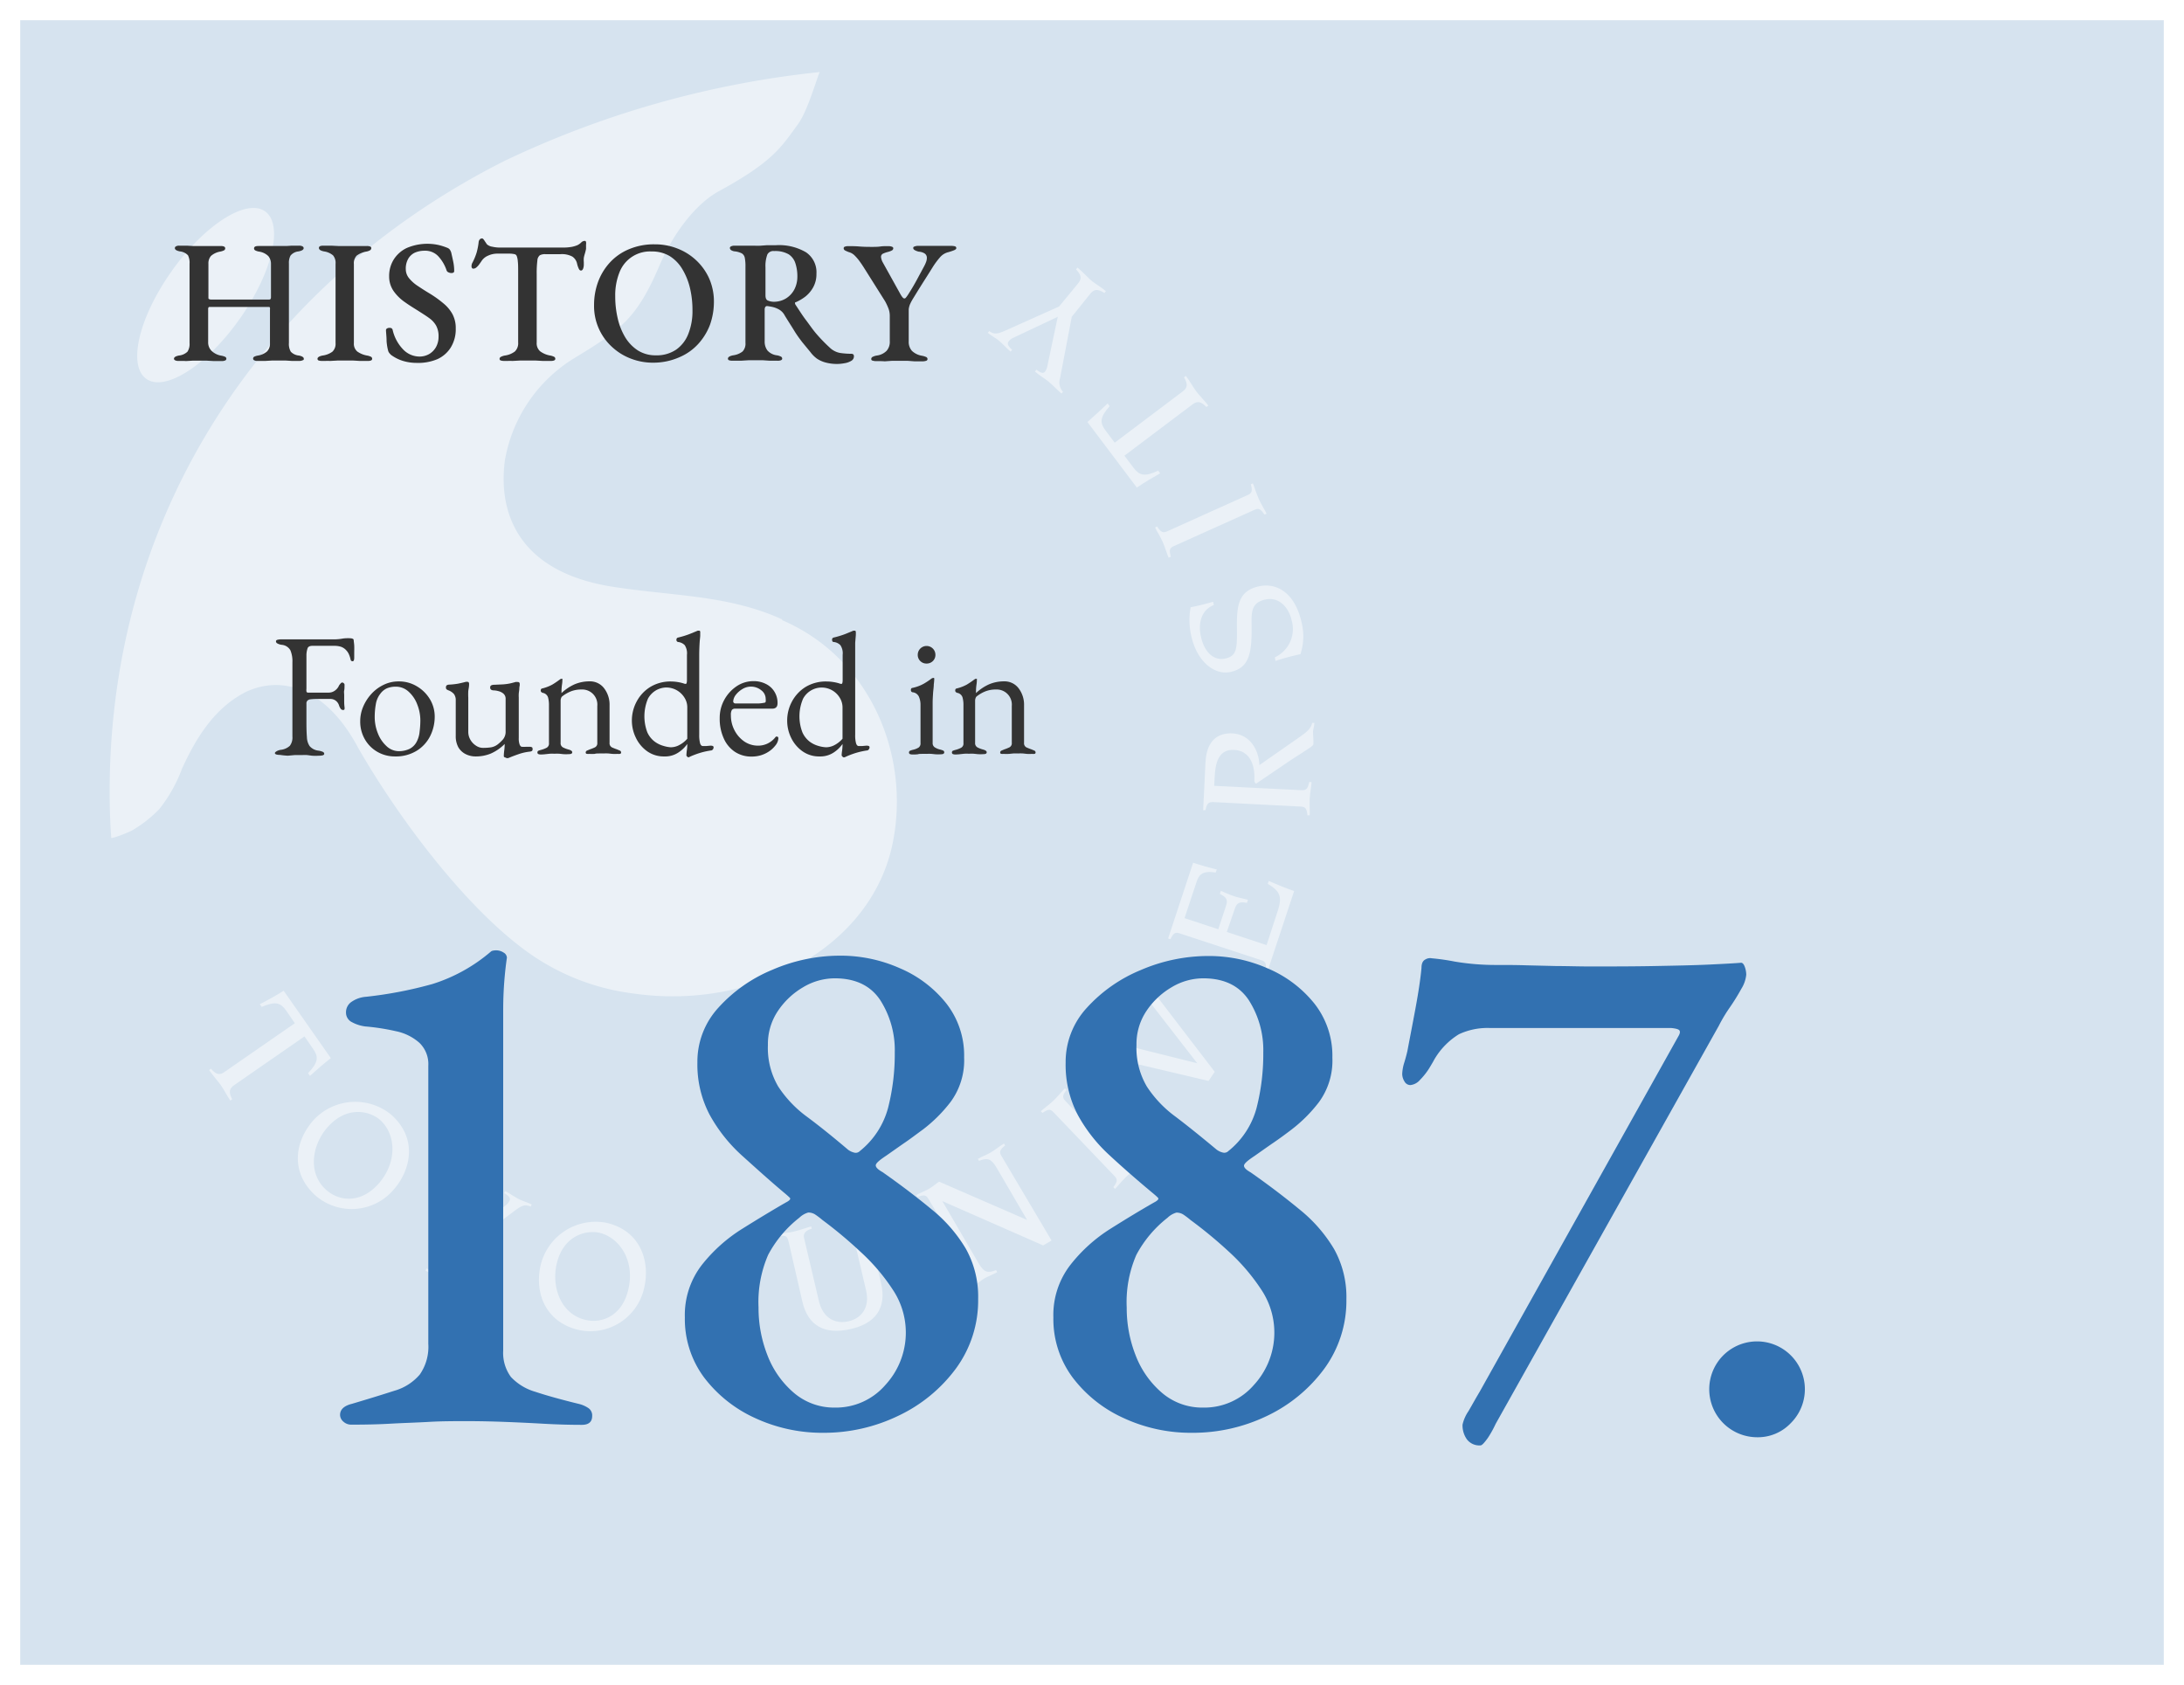
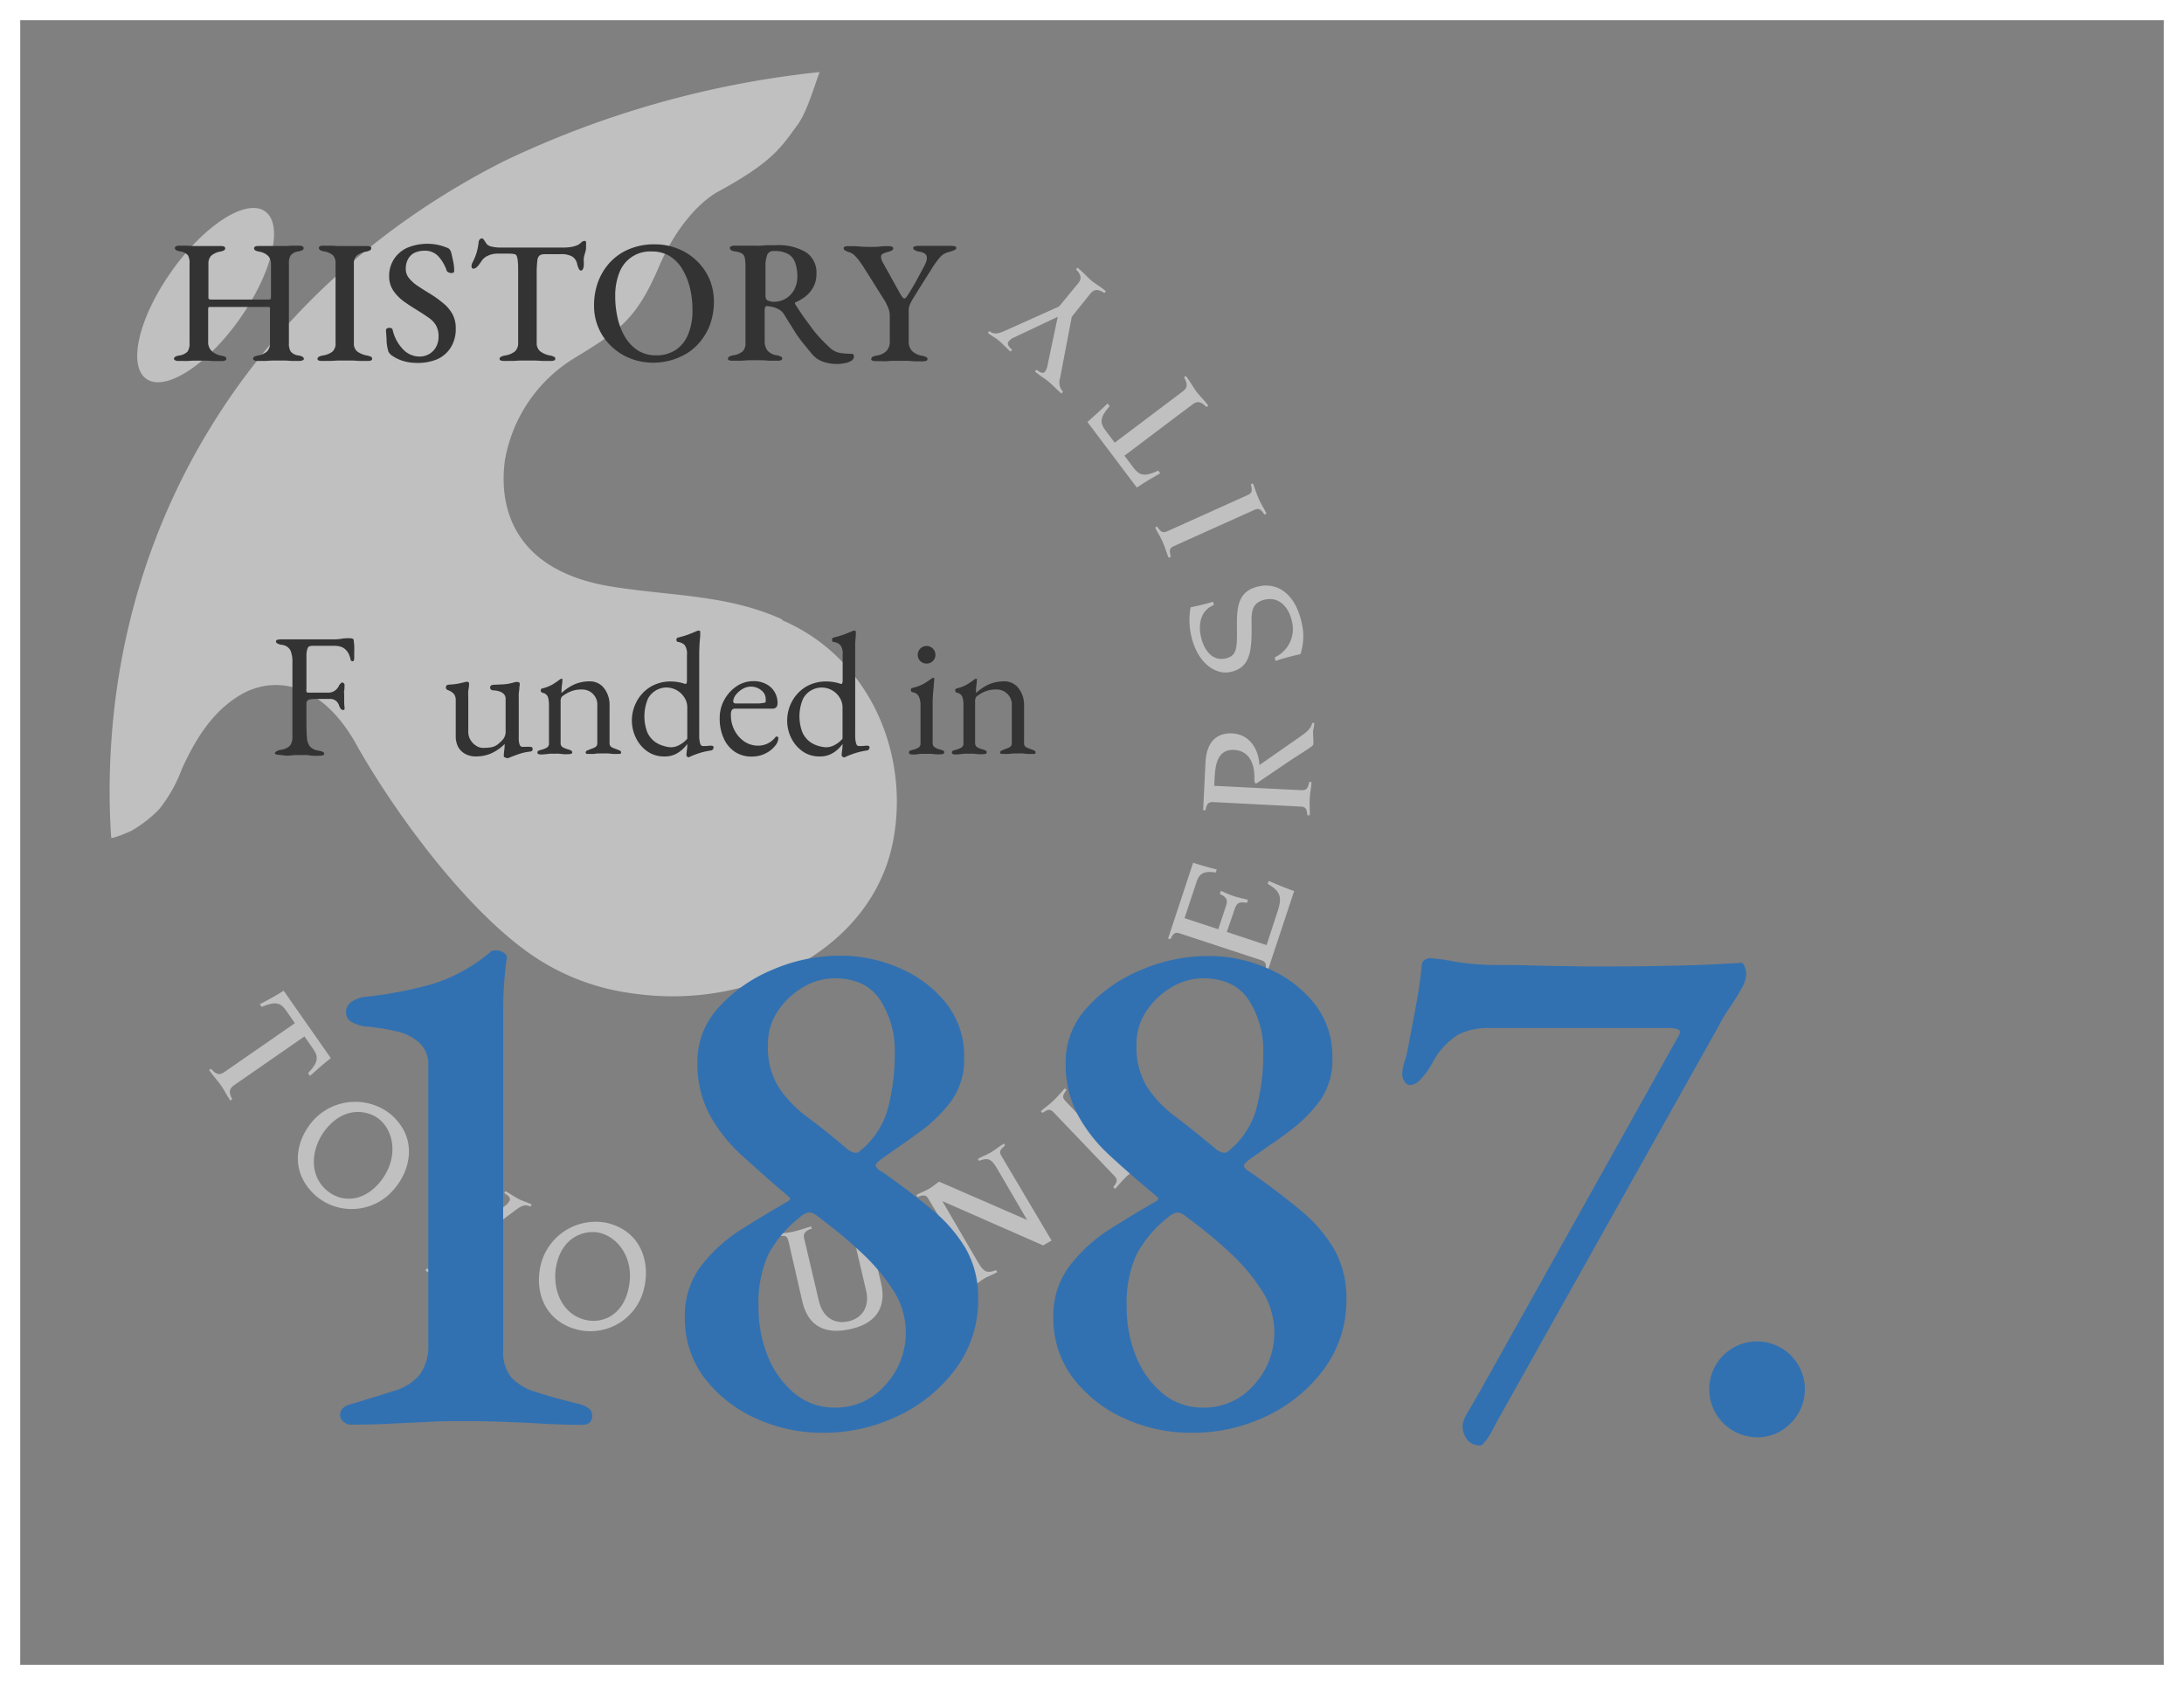
<svg xmlns="http://www.w3.org/2000/svg" viewBox="0 0 324 250">
  <rect x="0" y="0" width="324" height="250" fill="#808080" stroke="none" />
  <defs>
    <style>.cls-1{fill:#d6e3ef;}.cls-2{fill:#fff;}.cls-3{opacity:0.5;}.cls-4{fill:#333;}.cls-5{fill:#3271b1;}</style>
  </defs>
  <g id="レイヤー_2" data-name="レイヤー 2">
    <g id="コンテンツ">
-       <rect class="cls-1" x="1.5" y="1.5" width="321" height="247" />
      <path class="cls-2" d="M321,3V247H3V3H321m3-3H0V250H324V0Z" />
      <g class="cls-3">
        <path class="cls-2" d="M43.74,151.81l-1.29-1.87c-.79-1.14-1.54-1.45-3.63-.55l-.28-.4c1.22-.63,2.38-1.26,3.54-2l7,10c-1.07.84-2.08,1.71-3.1,2.64l-.28-.41c1.57-1.63,1.55-2.45.76-3.58l-1.29-1.87L34.74,161c-.69.48-.88,1-.29,2.09l-.28.2c-.55-.79-1-1.75-1.46-2.36s-1.14-1.39-1.69-2.17l.28-.2c.84,1,1.38.94,2.05.45Z" />
        <path class="cls-2" d="M58,165.35c4.11,3.61,2.83,8.34.48,11.06a8.19,8.19,0,0,1-11.57,1.06c-3.74-3.27-3.38-7.87-.44-11.24A8.42,8.42,0,0,1,58,165.35m-9.55,11.24c2,1.72,5.15,1.94,7.74-1,2.83-3.25,2.52-7.39.17-9.45-1.35-1.19-4.79-2.28-7.79,1.13-2.28,2.61-3,6.82-.12,9.32" />
        <path class="cls-2" d="M67,174.44a2,2,0,0,0-.85-1.84l.15-.31c.78.4,1.48.93,2.26,1.32s1.57.62,2.33,1l-.15.31c-.72-.34-1.12-.37-1.29,0a2.12,2.12,0,0,0-.18,1l0,7.36,5.78-4.47a2,2,0,0,0,.54-.67c.18-.37-.06-.68-.77-1.12l.15-.29c.56.28,1.38.87,2.09,1.22.52.27,1.12.4,1.82.76l-.15.31c-.85-.38-1.34-.16-2.39.63l-6.94,5.17-2,3.93c-.38.75-.32,1.28.74,2L68,191c-.86-.44-1.74-1.05-2.39-1.38S64,189,63.12,188.52l.15-.31c1.19.44,1.65.18,2-.57l2-3.94Z" />
        <path class="cls-2" d="M89.91,181.41c5.34,1.21,6.48,6,5.69,9.5a8.17,8.17,0,0,1-9.67,6.43c-4.83-1.08-6.71-5.3-5.72-9.65a8.4,8.4,0,0,1,9.7-6.28m-3,14.43c2.55.57,5.45-.75,6.31-4.56,1-4.22-1.3-7.7-4.36-8.39-1.74-.39-5.29.27-6.29,4.69-.76,3.4.63,7.42,4.34,8.26" />
        <path class="cls-2" d="M115.49,183.1c.74-.16,1.51-.2,2.16-.35,1.22-.29,2-.61,2.69-.79l.09.34c-.53.14-1.35.49-1.15,1.36l2.21,9.38c.6,2.54,2.42,3.44,4.37,3s3.22-2.06,2.62-4.6L126.27,182c-.2-.87-1.1-.8-1.64-.7l-.07-.35c.74-.17,1.54-.21,2.76-.49.65-.16,1.36-.47,2.1-.64l.08.33c-1,.32-1.09.44-.84,1.49l2.05,8.74c.87,3.72-.87,6-4.56,6.82s-6.25-.36-7.12-4.09l-2-8.72c-.25-1.07-.42-1.1-1.42-1Z" />
        <path class="cls-2" d="M137.72,177.86c-.34-.6-.7-.61-1.62-.26l-.16-.3c.6-.34,1.29-.58,1.88-.92s1-.74,1.5-1.06L152.37,181l0,0-4.5-7.71c-.83-1.42-1.37-1.54-2.63-1.06l-.17-.29c.6-.36,1.27-.58,1.87-.93s1.33-.94,2-1.35l.17.29c-.76.62-.92.94-.56,1.53L156,184.05l-1.25.73-14.95-6.57,0,0,5.35,9.17c.83,1.43,1.36,1.54,2.62,1.06l.17.3c-.59.35-1.25.57-1.86.91s-1.32,1-2,1.37l-.17-.3c.76-.61.91-.93.57-1.53Z" />
        <path class="cls-2" d="M165.16,176.13c.6-.77.67-1.12.2-1.62L156.27,165c-.47-.5-.82-.43-1.61.12l-.25-.25c.39-.37,1.21-.94,1.89-1.59s1.31-1.45,1.68-1.81l.24.25c-.59.77-.67,1.11-.18,1.61l9.07,9.54c.47.49.83.42,1.62-.13l.25.26c-.39.36-1.22.94-1.9,1.59s-1.3,1.45-1.67,1.81Z" />
-         <path class="cls-2" d="M162.28,157.2c.55-.83,1.23-1.58,1.77-2.41.41-.59.67-1.24,1.08-1.85l.28.18c-.49.8-.48,1.18-.09,1.46a4.72,4.72,0,0,0,1,.35l11.29,2.82,0,0-6.85-8.83a4.82,4.82,0,0,0-1-1c-.42-.27-.91.2-1.27.55l-.28-.19c.41-.62,1-1.17,1.38-1.79s.55-1.1.9-1.61l.28.2a1.73,1.73,0,0,0,.29,2l9.15,11.94-.92,1.36-15-3.54a1.49,1.49,0,0,0-1.77.66Z" />
        <path class="cls-2" d="M175,138.48c-.67-.22-.94,0-1.37.87l-.34-.11L177,128c1.14.37,2.33.71,3.51,1l-.16.46c-2-.33-2.5.37-2.84,1.4l-1.78,5.36,5,1.65,1.1-3.32c.28-.84.37-1.33-.87-1.92l.16-.47a20.13,20.13,0,0,0,1.93.8c.73.23,1.39.37,2.09.53l-.15.47c-1.34-.26-1.57.18-1.85,1L182,138.27l5.9,1.95,1.63-5c.66-2,.53-2.94-1.46-4.08l.15-.44c1.25.54,2.49,1.06,3.77,1.5l-3.94,11.89-.32-.11c.16-.94.07-1.29-.6-1.51Z" />
        <path class="cls-2" d="M179.94,119c-.71,0-.91.26-1.11,1.21h-.34l.35-7.16c.18-3.28,1.92-4.34,4-4.24,2.51.13,3.9,2.32,4,4.7l6.09-4.25c1-.69,1.62-1.28,1.73-2l.33,0c0,.44-.17.85-.2,1.27,0,.64.09,1.29.05,1.91-.09.27-.49.49-3.37,2.35l-4.42,3c-.41.27-.64.47-.74.46s-.24-.28-.22-.48c.12-2.56-.84-4.4-3-4.51-2.35-.13-2.79,2-2.89,4l-.07,1.33,13,.65c.69,0,.9-.25,1.09-1.21h.35c0,.53-.22,1.53-.27,2.47s.05,2,0,2.47l-.34,0c-.1-1-.28-1.28-1-1.3Z" />
        <path class="cls-2" d="M189.12,97.53a4.63,4.63,0,0,0,2.5-5.48c-.38-1.77-1.76-3.56-3.9-3.1-1.92.41-2.07,1.66-2.05,3.39.08,4.33-.19,6.72-3.13,7.36-2.38.51-5-1.55-5.83-5.42a10.53,10.53,0,0,1-.08-4.18c1.13-.22,2.24-.5,3.34-.82l.1.49c-2,.79-2.29,2.91-1.93,4.6.56,2.61,2.08,3.67,3.6,3.34,1.73-.38,1.79-1.38,1.76-4.47s.06-5.56,3.27-6.25c2.67-.58,5.38,1,6.34,5.44a8.42,8.42,0,0,1-.19,4.63c-1.26.27-2.47.59-3.7,1Z" />
        <path class="cls-2" d="M187.58,76.35c-.53-.81-.82-1-1.47-.71l-12,5.4c-.63.28-.67.63-.41,1.56l-.33.15c-.22-.46-.49-1.45-.87-2.32s-.94-1.7-1.14-2.17l.3-.15c.53.82.84,1,1.47.73l12-5.41c.63-.28.69-.64.43-1.58l.31-.13c.21.47.49,1.45.87,2.3s.94,1.71,1.16,2.19Z" />
        <path class="cls-2" d="M166.81,67.61l1.37,1.81c.84,1.1,1.6,1.38,3.64.4l.3.4c-1.2.68-2.34,1.35-3.47,2.12l-7.33-9.73c1-.87,2-1.8,3-2.75l.3.4c-1.51,1.69-1.44,2.51-.62,3.6l1.37,1.82,10.08-7.6c.67-.5.84-1,.2-2.1l.28-.2c.58.76,1.1,1.7,1.54,2.29s1.21,1.34,1.79,2.11l-.29.2c-.87-.9-1.4-.87-2.07-.37Z" />
        <path class="cls-2" d="M157.26,56.12a2,2,0,0,0,.44,2l-.22.27c-.69-.57-1.27-1.24-1.94-1.78s-1.39-.94-2-1.5l.22-.26c.63.48,1,.6,1.26.3a2.22,2.22,0,0,0,.38-.94L156.92,47l-6.6,3.12a1.83,1.83,0,0,0-.69.54c-.25.33-.09.68.52,1.24l-.22.27c-.5-.4-1.17-1.15-1.77-1.65-.45-.37-1-.64-1.62-1.14l.22-.26c.75.55,1.26.43,2.47-.11l7.89-3.54,2.8-3.4c.53-.66.59-1.19-.29-2.1l.21-.27c.76.62,1.48,1.41,2,1.87s1.49,1,2.22,1.64l-.22.26c-1.06-.68-1.57-.52-2.1.12L159,47Z" />
        <path class="cls-2" d="M132.49,124.8c-3.05,15.91-20.91,25.12-38.47,22.61a34.18,34.18,0,0,1-16.62-6.8c-8.55-6.47-18-18.78-24.23-29.59-4.48-8.48-10.86-11-16.57-8.42-4.79,2.38-7.53,6.92-9.61,11.47a21.71,21.71,0,0,1-3.38,6,19,19,0,0,1-3.78,3c-.49.36-3.32,1.44-3.33,1.23h0c-.21-3-.28-6.06-.21-9.13C17.11,75,39.65,41.64,74.83,23.88A143,143,0,0,1,121.6,10.69c-.57,1.38-1.83,5.86-3.25,7.78-2.47,3.39-3.7,5.53-11.72,9.91-3.26,1.77-6.66,6-8.83,11.1C94.4,47.41,92,49,84.92,53.31A22.2,22.2,0,0,0,75,67.78a1.22,1.22,0,0,1-.06.26c-1.09,7.43,1.42,16.69,15.85,19,9,1.42,17.24,1.19,25.29,4.88L116,92c13,5.56,19,19.82,16.49,32.8m-107-84.6c-4.88,6.86-6.58,14-3.8,16s9-2,13.83-8.83,6.59-14,3.82-16-9,2-13.85,8.82" />
      </g>
      <path class="cls-4" d="M26.46,53.55a1,1,0,0,1-.47-.09.27.27,0,0,1-.18-.24c0-.21.24-.37.72-.47a2.15,2.15,0,0,0,1.28-.57,2.06,2.06,0,0,0,.31-1.28V39.12a2.46,2.46,0,0,0-.23-1.24,1.9,1.9,0,0,0-1.2-.58c-.5-.1-.75-.26-.75-.49a.29.29,0,0,1,.17-.26.9.9,0,0,1,.48-.1c.45,0,.83,0,1.14,0l.9.05c.28,0,.6,0,.95,0h1l1,0c.34,0,.72,0,1.16,0s.67.11.67.34a.33.33,0,0,1-.19.31,2.16,2.16,0,0,1-.56.18,2.77,2.77,0,0,0-1.37.65,1.69,1.69,0,0,0-.37,1.17v5c0,.12,0,.2.11.23a.54.54,0,0,0,.25.06h8.68c.16,0,.24-.12.24-.34V39.12A1.77,1.77,0,0,0,39.81,38a2.49,2.49,0,0,0-1.37-.67,1.91,1.91,0,0,1-.57-.18.33.33,0,0,1-.18-.31c0-.23.21-.34.65-.34s.83,0,1.19,0l1.06,0h1q.49,0,.87,0l.81-.05c.28,0,.65,0,1.1,0a1,1,0,0,1,.5.1.31.31,0,0,1,.18.26c0,.23-.25.39-.76.49a1.75,1.75,0,0,0-1.19.62,2.31,2.31,0,0,0-.24,1.18V50.88a2.28,2.28,0,0,0,.28,1.3,1.87,1.87,0,0,0,1.21.57c.48.1.72.26.72.47s-.06.18-.19.24a1.14,1.14,0,0,1-.48.09c-.42,0-.79,0-1.11,0l-.92-.06q-.45,0-1,0c-.37,0-.7,0-1,0l-1,.06c-.35,0-.73,0-1.17,0a1,1,0,0,1-.48-.09.28.28,0,0,1-.17-.24.32.32,0,0,1,.17-.3,2.09,2.09,0,0,1,.56-.17,2.7,2.7,0,0,0,1.33-.6,1.61,1.61,0,0,0,.44-1.22v-5a1.06,1.06,0,0,0,0-.27.16.16,0,0,0-.18-.12H31.08c-.13,0-.2.1-.2.31v4.92a1.76,1.76,0,0,0,.52,1.3,2.72,2.72,0,0,0,1.43.7,2.32,2.32,0,0,1,.57.17.31.31,0,0,1,.18.3.27.27,0,0,1-.18.24,1.15,1.15,0,0,1-.5.09c-.43,0-.83,0-1.19,0l-1.05-.06q-.51,0-1.08,0t-1,0l-1,.06C27.28,53.54,26.89,53.55,26.46,53.55Z" />
      <path class="cls-4" d="M47.78,53.55a1.68,1.68,0,0,1-.49-.06.26.26,0,0,1-.19-.25c0-.22.25-.39.75-.49a3.17,3.17,0,0,0,1.46-.57,1.59,1.59,0,0,0,.47-1.28V39.15a1.74,1.74,0,0,0-.37-1.26,2.66,2.66,0,0,0-1.35-.59c-.5-.1-.75-.27-.75-.52a.28.28,0,0,1,.18-.26,1.26,1.26,0,0,1,.47-.07c.45,0,.85,0,1.21,0l1,.05c.33,0,.69,0,1.07,0h1l1,0c.34,0,.73,0,1.16,0a1.4,1.4,0,0,1,.5.07.24.24,0,0,1,.18.24.38.38,0,0,1-.2.33,1.72,1.72,0,0,1-.56.19,3.35,3.35,0,0,0-1.41.6,1.62,1.62,0,0,0-.41,1.25V50.9a1.5,1.5,0,0,0,.5,1.25,3.57,3.57,0,0,0,1.45.6,2.1,2.1,0,0,1,.58.18.33.33,0,0,1,.18.31.26.26,0,0,1-.17.24,1.22,1.22,0,0,1-.48.07c-.44,0-.83,0-1.2,0l-1-.06q-.51,0-1.08,0c-.42,0-.8,0-1.16,0l-1.1.06C48.62,53.54,48.21,53.55,47.78,53.55Z" />
      <path class="cls-4" d="M61.76,53.84a6.87,6.87,0,0,1-2-.3,5.92,5.92,0,0,1-1.77-.9l-.22-.24a1.14,1.14,0,0,1-.17-.3,7.52,7.52,0,0,1-.25-1.5c0-.6-.07-1.13-.09-1.6a.29.29,0,0,1,.16-.27.69.69,0,0,1,.36-.09.67.67,0,0,1,.3.06.39.39,0,0,1,.17.25,6.14,6.14,0,0,0,1.61,2.95,3.37,3.37,0,0,0,2.32,1,2.86,2.86,0,0,0,1.52-.39,2.8,2.8,0,0,0,1-1.05,3.14,3.14,0,0,0,.36-1.5,3.29,3.29,0,0,0-.34-1.61,3.43,3.43,0,0,0-1-1.12c-.44-.33-1-.68-1.61-1.07s-1.38-.85-2-1.3a6.72,6.72,0,0,1-1.65-1.58A3.78,3.78,0,0,1,57.73,41a4.59,4.59,0,0,1,.67-2.48,4.64,4.64,0,0,1,1.93-1.72,7.76,7.76,0,0,1,4.77-.44,8.67,8.67,0,0,1,1.24.4.86.86,0,0,1,.38.26,1.72,1.72,0,0,1,.22.45c.08.36.18.78.28,1.27a6.71,6.71,0,0,1,.16,1.48c0,.19-.14.29-.42.29a1,1,0,0,1-.44-.11.47.47,0,0,1-.26-.26A5.79,5.79,0,0,0,65,38,2.64,2.64,0,0,0,63,37.2a3.59,3.59,0,0,0-1.42.27,2.23,2.23,0,0,0-1,.89,2.92,2.92,0,0,0-.38,1.6,2.1,2.1,0,0,0,.48,1.31A5.57,5.57,0,0,0,62,42.44c.55.37,1.16.76,1.83,1.16A16.37,16.37,0,0,1,65.77,45a5.51,5.51,0,0,1,1.35,1.6,4.37,4.37,0,0,1,.49,2.14,5.12,5.12,0,0,1-.73,2.8,4.55,4.55,0,0,1-2,1.75A7.33,7.33,0,0,1,61.76,53.84Z" />
      <path class="cls-4" d="M74.82,53.55a1.8,1.8,0,0,1-.5-.06.25.25,0,0,1-.21-.25.35.35,0,0,1,.21-.3,2,2,0,0,1,.57-.19,3.18,3.18,0,0,0,1.49-.6,1.68,1.68,0,0,0,.49-1.33V40.53c0-.76,0-1.34-.05-1.73a2.88,2.88,0,0,0-.16-.81.46.46,0,0,0-.28-.27,3.71,3.71,0,0,0-.71-.09H73.75a3.22,3.22,0,0,0-1.34.3,2.14,2.14,0,0,0-1,.84l-.3.43a2.43,2.43,0,0,1-.43.47.71.71,0,0,1-.47.19.21.21,0,0,1-.19-.1.44.44,0,0,1-.07-.26,1.12,1.12,0,0,1,.16-.57,8.71,8.71,0,0,0,.6-1.46A9.79,9.79,0,0,0,71,36a.77.77,0,0,1,.21-.52.56.56,0,0,1,.31-.11c.09,0,.21.11.35.33s.27.39.35.53a1.49,1.49,0,0,0,.79.37,5.19,5.19,0,0,0,1.06.13l9.39,0a7.25,7.25,0,0,0,1.34-.1,4.33,4.33,0,0,0,.87-.26,2.2,2.2,0,0,0,.57-.41.75.75,0,0,1,.55-.22c.06,0,.12.06.15.17a1.13,1.13,0,0,1,0,.38c0,.07,0,.17,0,.31s0,.25,0,.34c-.07.33-.14.59-.2.78a4.51,4.51,0,0,0-.13.53,3.82,3.82,0,0,0,0,.64v.36a1.72,1.72,0,0,1-.1.6c-.07.19-.18.29-.32.29s-.25-.1-.33-.28a3.62,3.62,0,0,1-.26-.79,1.7,1.7,0,0,0-.69-1,3.26,3.26,0,0,0-1.76-.36H80.9a1.64,1.64,0,0,0-.81.16,1.06,1.06,0,0,0-.37.78,14.79,14.79,0,0,0-.1,2V50.82a1.57,1.57,0,0,0,.51,1.3,3.49,3.49,0,0,0,1.5.63,2.16,2.16,0,0,1,.56.18.33.33,0,0,1,.19.31c0,.11-.06.18-.18.24a1.34,1.34,0,0,1-.49.07c-.44,0-.84,0-1.2,0l-1.07-.06c-.34,0-.71,0-1.09,0s-.81,0-1.17,0l-1.12.06C75.68,53.54,75.27,53.55,74.82,53.55Z" />
      <path class="cls-4" d="M96.89,53.81a9.06,9.06,0,0,1-3.32-.61,8.58,8.58,0,0,1-2.79-1.74,8.21,8.21,0,0,1-2.65-6.2,9.9,9.9,0,0,1,.58-3.39A8.68,8.68,0,0,1,90.43,39a8,8,0,0,1,2.82-2,9.48,9.48,0,0,1,3.87-.75,9.08,9.08,0,0,1,3.34.61,8.56,8.56,0,0,1,2.8,1.74,8.4,8.4,0,0,1,1.94,2.7,8.48,8.48,0,0,1,.71,3.5,10.22,10.22,0,0,1-.58,3.38A8.9,8.9,0,0,1,103.61,51a8,8,0,0,1-2.82,2A9.55,9.55,0,0,1,96.89,53.81Zm.41-1.09a5.16,5.16,0,0,0,3-.84,5.1,5.1,0,0,0,1.82-2.36,9.13,9.13,0,0,0,.61-3.48,14.08,14.08,0,0,0-.37-3.3,9.84,9.84,0,0,0-1.13-2.8A5.72,5.72,0,0,0,99.36,38a5.09,5.09,0,0,0-2.68-.69,4.85,4.85,0,0,0-4.8,3.15,9.12,9.12,0,0,0-.61,3.45,14.22,14.22,0,0,0,.37,3.33,9.53,9.53,0,0,0,1.11,2.8A6.08,6.08,0,0,0,94.64,52,4.92,4.92,0,0,0,97.3,52.72Z" />
      <path class="cls-4" d="M124.21,54a6.53,6.53,0,0,1-1.67-.2,4.33,4.33,0,0,1-1.33-.58,4.57,4.57,0,0,1-1-1L119,50.75c-.37-.49-.76-1-1.16-1.66s-.86-1.36-1.4-2.24a2.2,2.2,0,0,0-1-1,3.6,3.6,0,0,0-.9-.32c-.3-.06-.55-.1-.74-.12a.31.31,0,0,0-.27.14.74.74,0,0,0-.09.38v4.71a2.18,2.18,0,0,0,.41,1.36,2.24,2.24,0,0,0,1.43.72,2.16,2.16,0,0,1,.56.18.34.34,0,0,1,.2.31c0,.11-.06.18-.19.24a1.3,1.3,0,0,1-.49.07c-.43,0-.82,0-1.16,0l-1-.07c-.3,0-.62,0-1,0s-.81,0-1.18,0l-1.12.07c-.37,0-.78,0-1.23,0a1.65,1.65,0,0,1-.48-.06.25.25,0,0,1-.2-.25c0-.22.25-.39.75-.49a2.91,2.91,0,0,0,1.42-.57,1.68,1.68,0,0,0,.43-1.3V39.59a6.5,6.5,0,0,0-.1-1.34,1,1,0,0,0-.43-.65,3,3,0,0,0-1-.3,1.24,1.24,0,0,1-.6-.19.41.41,0,0,1-.18-.33c0-.1.07-.18.2-.24a1.14,1.14,0,0,1,.48-.09c.5,0,.89,0,1.17,0l.79,0h1a8.74,8.74,0,0,0,.93,0l.94-.07c.35,0,.79,0,1.33,0a7.89,7.89,0,0,1,4.45,1.05,3.57,3.57,0,0,1,1.55,3.19,4,4,0,0,1-.48,2A4.6,4.6,0,0,1,119.48,44a6.84,6.84,0,0,1-1.45.85q-.11,0-.09.12a.52.52,0,0,0,.06.22c.54.8,1,1.56,1.55,2.28s1,1.41,1.58,2.08a24,24,0,0,0,1.94,2,3,3,0,0,0,1.52.81,11.39,11.39,0,0,0,1.7.13q.39,0,.39.36a.75.75,0,0,1-.4.69,2.72,2.72,0,0,1-1,.35A6.21,6.21,0,0,1,124.21,54Zm-9.49-9.23a3.42,3.42,0,0,0,1.91-.51,3.48,3.48,0,0,0,1.23-1.35,4.11,4.11,0,0,0,.43-1.84,6.24,6.24,0,0,0-.29-2,2.48,2.48,0,0,0-1-1.34,4,4,0,0,0-2.16-.48,1,1,0,0,0-1,.5,4.93,4.93,0,0,0-.28,1.92c0,.41,0,1,0,1.66s0,1.52,0,2.47q0,.63.33.78A2.28,2.28,0,0,0,114.72,44.77Z" />
      <path class="cls-4" d="M130,53.58a1.64,1.64,0,0,1-.55-.08c-.13,0-.2-.13-.2-.23a.36.36,0,0,1,.22-.33,2.1,2.1,0,0,1,.61-.19,2.51,2.51,0,0,0,1.45-.7,2,2,0,0,0,.47-1.43V46.87a3.09,3.09,0,0,0-.26-1.26,8.24,8.24,0,0,0-.44-.92l-3.15-5c-.14-.22-.32-.5-.56-.83a6.67,6.67,0,0,0-.76-.91,1.92,1.92,0,0,0-.89-.54,4.12,4.12,0,0,1-.57-.25.37.37,0,0,1-.21-.33.24.24,0,0,1,.2-.24,1.35,1.35,0,0,1,.48-.07c.52,0,1.07,0,1.64.05s1.18.06,1.82.06c.47,0,.9,0,1.31-.06s.8-.05,1.18-.05a1.54,1.54,0,0,1,.52.08c.14.05.21.13.21.23a.37.37,0,0,1-.21.33,2.54,2.54,0,0,1-.59.22,4,4,0,0,0-.76.27.52.52,0,0,0-.26.48A2.17,2.17,0,0,0,131,39l2.5,4.5c.28.52.49.78.65.78s.18-.06.29-.18a6.38,6.38,0,0,0,.41-.6c.42-.66.79-1.29,1.12-1.9l1.12-2.08a4.83,4.83,0,0,0,.31-.69,1.63,1.63,0,0,0,.1-.53.76.76,0,0,0-.39-.73,1.83,1.83,0,0,0-.8-.23,2.16,2.16,0,0,1-.55-.2c-.19-.09-.28-.21-.28-.35s.07-.18.22-.23a1.38,1.38,0,0,1,.53-.08l1.12,0c.31,0,.67,0,1.06,0s1,0,1.47,0,.86,0,1.21,0a2.18,2.18,0,0,1,.56.06.27.27,0,0,1,.22.27c0,.13-.12.23-.36.33a8.52,8.52,0,0,1-.81.27,2.35,2.35,0,0,0-1.21.72,11.62,11.62,0,0,0-1.08,1.44l-.84,1.34-.7,1.1-.67,1.07-.78,1.27a7.47,7.47,0,0,0-.43.82,3.14,3.14,0,0,0-.18.7c0,.24,0,.53,0,.88v3.9a2,2,0,0,0,.48,1.41,2.83,2.83,0,0,0,1.47.72,2.51,2.51,0,0,1,.61.18.34.34,0,0,1,.23.31.27.27,0,0,1-.21.26,1.64,1.64,0,0,1-.55.08c-.43,0-.83,0-1.18,0l-1.05-.08c-.35,0-.71,0-1.1,0s-.78,0-1.14,0l-1.12.08C130.8,53.57,130.39,53.58,130,53.58Z" />
      <path class="cls-4" d="M41.53,112a2,2,0,0,1-.54-.06c-.14-.05-.21-.12-.21-.22s.29-.37.86-.47a2.36,2.36,0,0,0,1.36-.6,2.05,2.05,0,0,0,.38-1.38v-11a4.22,4.22,0,0,0-.3-1.79,1.63,1.63,0,0,0-1.29-.81,1.83,1.83,0,0,1-.65-.21.35.35,0,0,1-.2-.31c0-.1.06-.18.2-.22a2,2,0,0,1,.55-.07c.64,0,1.18,0,1.63,0l1.31,0h4.81a7.24,7.24,0,0,0,1.47-.13A6.12,6.12,0,0,1,52,94.7a.83.83,0,0,1,.29.06.24.24,0,0,1,.18.18c0,.19.06.47.08.84s0,.73,0,1.08,0,.58,0,.7c0,.37-.08.55-.23.55a.36.36,0,0,1-.24-.09A.54.54,0,0,1,52,97.8a4.07,4.07,0,0,0-.26-.77,2,2,0,0,0-.34-.51,1.89,1.89,0,0,0-.81-.56,3.17,3.17,0,0,0-.93-.14H46.34c-.39,0-.64.13-.72.39a3.37,3.37,0,0,0-.16.91c0,.33,0,.73,0,1.21v2.72q0,.67,0,1.14a1.61,1.61,0,0,0,0,.39.21.21,0,0,0,.22.18c.55,0,1.12,0,1.69,0l1.33,0a1.55,1.55,0,0,0,1-.31,1.79,1.79,0,0,0,.6-.75,1.68,1.68,0,0,1,.21-.27.38.38,0,0,1,.26-.17.37.37,0,0,1,.23.11.31.31,0,0,1,.11.3c0,.3,0,.56-.05.78s0,.44,0,.65,0,.53,0,.8,0,.59.05,1a.93.93,0,0,1,0,.31.18.18,0,0,1-.2.13.46.46,0,0,1-.4-.23,2.63,2.63,0,0,1-.19-.37,1.41,1.41,0,0,0-.55-.81,1.31,1.31,0,0,0-.68-.23H46.92a7.89,7.89,0,0,0-.84.05.82.82,0,0,0-.44.17.59.59,0,0,0-.18.48c0,.8,0,1.61,0,2.43s0,1.67.07,2.54a2.52,2.52,0,0,0,.4,1.32,2,2,0,0,0,1.31.68,2.39,2.39,0,0,1,.65.18.32.32,0,0,1,.21.29c0,.1-.07.17-.21.22a2,2,0,0,1-.54.06,7.6,7.6,0,0,1-1.08,0l-.68-.09a5.63,5.63,0,0,0-.79,0c-.42,0-.78,0-1.1,0l-1,.09A10.43,10.43,0,0,1,41.53,112Z" />
-       <path class="cls-4" d="M58.62,112.23a5.15,5.15,0,0,1-2.63-.68,5,5,0,0,1-1.86-1.86,5.23,5.23,0,0,1-.69-2.69,5.44,5.44,0,0,1,.43-2.13,6.59,6.59,0,0,1,1.21-1.9,5.91,5.91,0,0,1,1.82-1.36,5,5,0,0,1,2.23-.51,5.11,5.11,0,0,1,2.72.73,5.52,5.52,0,0,1,1.93,1.91,5,5,0,0,1,.71,2.58,6.42,6.42,0,0,1-.66,2.86,5.4,5.4,0,0,1-2,2.2A5.88,5.88,0,0,1,58.62,112.23Zm.54-.78a3.71,3.71,0,0,0,1.59-.34A2.44,2.44,0,0,0,61.84,110a4,4,0,0,0,.41-1.46,13.34,13.34,0,0,0,.11-1.61,6.45,6.45,0,0,0-.46-2.41,4.82,4.82,0,0,0-1.27-1.89,2.78,2.78,0,0,0-1.94-.75,3.37,3.37,0,0,0-1.26.23,2.46,2.46,0,0,0-1,.81,3.37,3.37,0,0,0-.68,1.59,10.73,10.73,0,0,0-.16,1.87,6.45,6.45,0,0,0,.47,2.43,5,5,0,0,0,1.28,1.89A2.68,2.68,0,0,0,59.16,111.45Z" />
      <path class="cls-4" d="M74.92,112.36q-.18,0-.18-.21a7.25,7.25,0,0,1,.06-.77,7.83,7.83,0,0,0,.07-.84v-.16a6.72,6.72,0,0,1-2.05,1.42,5.84,5.84,0,0,1-2.24.43,3.26,3.26,0,0,1-1.51-.35,2.61,2.61,0,0,1-1.07-1,3.43,3.43,0,0,1-.39-1.71v-5.28a1.49,1.49,0,0,0-.26-.91,2,2,0,0,0-.86-.57,1,1,0,0,1-.23-.13.32.32,0,0,1-.1-.28.37.37,0,0,1,.11-.32.79.79,0,0,1,.27-.1,10.81,10.81,0,0,0,1.37-.14c.32-.06.72-.15,1.21-.28l.12,0h.09c.19,0,.27.12.26.36,0,.4-.09.74-.12,1a9.53,9.53,0,0,0,0,1v5.08a2.3,2.3,0,0,0,.31,1.15,2.53,2.53,0,0,0,.82.87,1.85,1.85,0,0,0,1.06.34,8.11,8.11,0,0,0,1.18-.08,2.26,2.26,0,0,0,1-.44,5.72,5.72,0,0,0,.73-.68,1.78,1.78,0,0,0,.44-1.27v-4.76a1,1,0,0,0-.33-.82,1.78,1.78,0,0,0-.74-.37,2.87,2.87,0,0,0-.67-.11.75.75,0,0,1-.39-.09.36.36,0,0,1-.16-.35.31.31,0,0,1,.17-.31.92.92,0,0,1,.38-.08l1.34-.06a8.27,8.27,0,0,0,1-.13c.28-.06.58-.14.9-.23a.35.35,0,0,1,.13,0l.13,0c.22,0,.33.1.33.29a.34.34,0,0,1,0,.09,1,1,0,0,1,0,.14,2.33,2.33,0,0,0-.06.45c0,.24-.06.49-.08.75a5.37,5.37,0,0,0,0,.6v6a2.61,2.61,0,0,0,.14,1q.15.3.33.3a5.67,5.67,0,0,0,.61,0l.58,0a.58.58,0,0,1,.26.06c.09,0,.13.13.13.28a.32.32,0,0,1-.1.28.88.88,0,0,1-.26.09,7.49,7.49,0,0,0-1.74.39c-.49.17-.92.33-1.3.49l-.24.09A.64.64,0,0,1,74.92,112.36Z" />
      <path class="cls-4" d="M80.25,111.94a1,1,0,0,1-.38-.06.24.24,0,0,1-.14-.23.27.27,0,0,1,.15-.27,4.22,4.22,0,0,1,.45-.14,4,4,0,0,0,.75-.29.7.7,0,0,0,.36-.7v-5.59a4.21,4.21,0,0,0-.14-1.2,1,1,0,0,0-.82-.67.81.81,0,0,1-.18-.12.28.28,0,0,1-.08-.22c0-.19.08-.29.24-.31a6.19,6.19,0,0,0,1.48-.57,13,13,0,0,0,1.12-.76l.14-.09a.33.33,0,0,1,.14,0,.11.11,0,0,1,.09,0,.2.2,0,0,1,0,.13c0,.13,0,.37-.06.75a7,7,0,0,0-.07.92c0,.07,0,.13,0,.19a.4.4,0,0,0,0,.12,7,7,0,0,1,1.94-1.3,5.68,5.68,0,0,1,2.25-.44,2.61,2.61,0,0,1,2.11,1,4,4,0,0,1,.83,2.57v5.54a.68.68,0,0,0,.36.69c.24.11.5.21.76.3l.4.17a.3.3,0,0,1,.19.3.19.19,0,0,1-.18.19,1.37,1.37,0,0,1-.34,0,5.61,5.61,0,0,1-.8,0l-.55-.06a6.65,6.65,0,0,0-.73,0,7.1,7.1,0,0,0-.72,0c-.2,0-.39,0-.59.06a5.92,5.92,0,0,1-.82,0,1.45,1.45,0,0,1-.32,0c-.13,0-.2-.09-.2-.19a.31.31,0,0,1,.2-.3l.4-.17q.39-.13.75-.3a.67.67,0,0,0,.37-.69v-5.46a2.24,2.24,0,0,0-2.34-2.44,4.14,4.14,0,0,0-1.64.3,5.16,5.16,0,0,0-1.25.74.59.59,0,0,0-.15.27,1,1,0,0,0-.06.32v6.27a.69.69,0,0,0,.37.7,4,4,0,0,0,.75.29c.4.1.6.24.6.41a.24.24,0,0,1-.13.23,1,1,0,0,1-.39.06,5.92,5.92,0,0,1-.82,0l-.56-.06a6.65,6.65,0,0,0-.73,0,6.75,6.75,0,0,0-.71,0l-.57.06A6,6,0,0,1,80.25,111.94Z" />
      <path class="cls-4" d="M102.11,112.36a.4.4,0,0,1-.17-.11c-.07-.07-.11-.12-.11-.15a6.31,6.31,0,0,1,.06-.74,5.42,5.42,0,0,0,.07-.82v-.16a4.85,4.85,0,0,1-1.25,1.22,3.54,3.54,0,0,1-2.16.63,4.25,4.25,0,0,1-2.56-.78,5.17,5.17,0,0,1-1.66-2,5.75,5.75,0,0,1-.59-2.52,5.93,5.93,0,0,1,.7-2.83,5.65,5.65,0,0,1,2-2.16,5.75,5.75,0,0,1,3.13-.83,6.2,6.2,0,0,1,1,.09,6,6,0,0,1,.82.19,1,1,0,0,0,.34.08c.12,0,.18-.2.18-.62V97.15a2.21,2.21,0,0,0-.33-1.43,1.62,1.62,0,0,0-1-.47.31.31,0,0,1-.23-.34.3.3,0,0,1,.21-.31,13.18,13.18,0,0,0,1.79-.55l1-.41a.6.6,0,0,1,.2-.07h.14a.17.17,0,0,1,.19.15c0,.11,0,.29,0,.54s-.06.62-.09,1.1-.06,1.12-.06,1.9V109a4.88,4.88,0,0,0,.13,1.29c.09.27.23.4.42.4l.45,0,.67-.06c.31,0,.46.07.46.24a.46.46,0,0,1-.11.32.33.33,0,0,1-.25.15,11.72,11.72,0,0,0-1.43.3,13,13,0,0,0-1.61.58l-.27.13A.37.37,0,0,1,102.11,112.36Zm-2.62-1.49a2.66,2.66,0,0,0,1.32-.35,3.92,3.92,0,0,0,1.15-.92l0-4.68a2.65,2.65,0,0,0-.4-1.38A3.18,3.18,0,0,0,98.79,102a3.25,3.25,0,0,0-1.36.36,3.21,3.21,0,0,0-1.3,1.29,6.74,6.74,0,0,0-.1,5,3.55,3.55,0,0,0,1.08,1.37,3.93,3.93,0,0,0,1.3.64A4.6,4.6,0,0,0,99.49,110.87Z" />
      <path class="cls-4" d="M111.53,112.25a4.41,4.41,0,0,1-2.5-.7,4.61,4.61,0,0,1-1.66-2,7,7,0,0,1-.6-3,5.55,5.55,0,0,1,.69-2.74,5.74,5.74,0,0,1,1.83-2,4.45,4.45,0,0,1,2.5-.75,3.93,3.93,0,0,1,1.84.42,3.05,3.05,0,0,1,1.26,1.15,3.14,3.14,0,0,1,.46,1.7q0,.81-.78.81h-5.49a.61.61,0,0,0-.51.2,1.44,1.44,0,0,0-.14.76,4.74,4.74,0,0,0,.55,2.28,4.52,4.52,0,0,0,1.45,1.64,3.6,3.6,0,0,0,2,.61,3.24,3.24,0,0,0,1.41-.3,3.37,3.37,0,0,0,1.13-.87.66.66,0,0,1,.16-.17.18.18,0,0,1,.13,0c.14,0,.21.09.21.26a1.85,1.85,0,0,1-.47,1.09,3.87,3.87,0,0,1-.94.86,4.48,4.48,0,0,1-1.19.56A4.74,4.74,0,0,1,111.53,112.25Zm-2.4-7.88h2.37c.42,0,.77,0,1.07,0a5.8,5.8,0,0,0,.85-.11.19.19,0,0,0,.17-.16,1.48,1.48,0,0,0,0-.41,1.59,1.59,0,0,0-.66-1.28,2.41,2.41,0,0,0-2.77-.19,3.49,3.49,0,0,0-1,.87,1.75,1.75,0,0,0-.39,1C108.82,104.29,108.93,104.37,109.13,104.37Z" />
      <path class="cls-4" d="M125.15,112.36s-.09,0-.17-.11-.12-.12-.12-.15a4.93,4.93,0,0,1,.07-.74,6.86,6.86,0,0,0,.06-.82v-.16a4.79,4.79,0,0,1-1.24,1.22,3.59,3.59,0,0,1-2.16.63,4.25,4.25,0,0,1-2.56-.78,5.19,5.19,0,0,1-1.67-2,5.74,5.74,0,0,1-.58-2.52,5.93,5.93,0,0,1,.7-2.83,5.7,5.7,0,0,1,2-2.16,5.79,5.79,0,0,1,3.14-.83,6.29,6.29,0,0,1,1.05.09,6,6,0,0,1,.82.19,1,1,0,0,0,.34.08c.12,0,.18-.2.18-.62V97.15a2.14,2.14,0,0,0-.34-1.43,1.59,1.59,0,0,0-1-.47c-.16,0-.23-.15-.23-.34a.3.3,0,0,1,.2-.31,13.39,13.39,0,0,0,1.8-.55l1-.41a.53.53,0,0,1,.2-.07h.14a.17.17,0,0,1,.18.15,4.8,4.8,0,0,1,0,.54l-.09,1.1c0,.49,0,1.12,0,1.9V109a4.48,4.48,0,0,0,.13,1.29c.09.27.22.4.41.4l.46,0,.66-.06c.32,0,.47.07.47.24a.47.47,0,0,1-.12.32.31.31,0,0,1-.24.15,11.34,11.34,0,0,0-1.43.3,12.42,12.42,0,0,0-1.61.58l-.28.13A.32.32,0,0,1,125.15,112.36Zm-2.63-1.49a2.7,2.7,0,0,0,1.33-.35,4,4,0,0,0,1.14-.92l0-4.68a2.74,2.74,0,0,0-.4-1.38,3.13,3.13,0,0,0-4.15-1.17,3.15,3.15,0,0,0-1.3,1.29,6.62,6.62,0,0,0-.1,5,3.62,3.62,0,0,0,1.07,1.37,4,4,0,0,0,1.3.64A4.75,4.75,0,0,0,122.52,110.87Z" />
      <path class="cls-4" d="M135.37,111.94a1,1,0,0,1-.38-.06.24.24,0,0,1-.14-.23.28.28,0,0,1,.19-.28,2.8,2.8,0,0,1,.41-.13,2.64,2.64,0,0,0,.83-.33.74.74,0,0,0,.28-.66v-5.64a3.06,3.06,0,0,0-.24-1.25,1.15,1.15,0,0,0-.93-.65.35.35,0,0,1-.19-.1.4.4,0,0,1-.07-.24c0-.19.08-.29.24-.31a5.94,5.94,0,0,0,1.71-.64,11,11,0,0,0,1-.66.69.69,0,0,1,.36-.18c.11,0,.16,0,.16.13a7.89,7.89,0,0,1-.07.82c0,.41-.08.86-.11,1.35s-.06.94-.06,1.34v6a.73.73,0,0,0,.3.65,2.53,2.53,0,0,0,.82.34,2.67,2.67,0,0,1,.4.13.29.29,0,0,1,.2.28c0,.2-.17.29-.52.29a5.63,5.63,0,0,1-.79,0l-.58-.06a7,7,0,0,0-.74,0,7.1,7.1,0,0,0-.72,0c-.2,0-.39,0-.58.06A5.61,5.61,0,0,1,135.37,111.94Zm2.08-13.49a1.28,1.28,0,0,1-.93-.38,1.25,1.25,0,0,1-.37-.92,1.31,1.31,0,1,1,2.62,0,1.25,1.25,0,0,1-.37.92A1.3,1.3,0,0,1,137.45,98.45Z" />
      <path class="cls-4" d="M141.74,111.94a1,1,0,0,1-.38-.06.24.24,0,0,1-.14-.23.27.27,0,0,1,.15-.27,4.22,4.22,0,0,1,.45-.14,4,4,0,0,0,.75-.29.7.7,0,0,0,.36-.7v-5.59a4.21,4.21,0,0,0-.14-1.2,1,1,0,0,0-.82-.67.81.81,0,0,1-.18-.12.28.28,0,0,1-.08-.22c0-.19.08-.29.24-.31a6.19,6.19,0,0,0,1.48-.57,13,13,0,0,0,1.12-.76l.14-.09a.33.33,0,0,1,.14,0,.11.11,0,0,1,.09,0,.2.2,0,0,1,0,.13c0,.13,0,.37-.06.75a7,7,0,0,0-.07.92c0,.07,0,.13,0,.19a.4.4,0,0,0,0,.12,7,7,0,0,1,1.94-1.3,5.68,5.68,0,0,1,2.25-.44,2.61,2.61,0,0,1,2.11,1,4,4,0,0,1,.83,2.57v5.54a.68.68,0,0,0,.36.69c.24.11.5.21.76.3l.4.17a.3.3,0,0,1,.19.3.19.19,0,0,1-.18.19,1.37,1.37,0,0,1-.34,0,5.61,5.61,0,0,1-.8,0l-.55-.06a6.65,6.65,0,0,0-.73,0,7.1,7.1,0,0,0-.72,0l-.59.06a5.92,5.92,0,0,1-.82,0,1.45,1.45,0,0,1-.32,0c-.13,0-.2-.09-.2-.19a.31.31,0,0,1,.2-.3l.4-.17q.39-.13.75-.3a.67.67,0,0,0,.37-.69v-5.46a2.24,2.24,0,0,0-2.34-2.44,4.14,4.14,0,0,0-1.64.3,5.16,5.16,0,0,0-1.25.74.59.59,0,0,0-.15.27,1,1,0,0,0-.06.32v6.27a.71.71,0,0,0,.37.7,4,4,0,0,0,.75.29c.4.1.6.24.6.41a.24.24,0,0,1-.13.23,1,1,0,0,1-.39.06,5.92,5.92,0,0,1-.82,0l-.56-.06a6.65,6.65,0,0,0-.73,0,6.75,6.75,0,0,0-.71,0l-.57.06A6,6,0,0,1,141.74,111.94Z" />
      <path class="cls-5" d="M52.1,211.37a1.69,1.69,0,0,1-1.15-.44,1.33,1.33,0,0,1-.5-1c0-.81.59-1.36,1.76-1.65q3.74-1.11,6.27-1.93a7.73,7.73,0,0,0,3.8-2.42,7.2,7.2,0,0,0,1.26-4.56V158.13a4.38,4.38,0,0,0-1.32-3.41A7.51,7.51,0,0,0,58.75,153a32.74,32.74,0,0,0-4.56-.71,5.56,5.56,0,0,1-1.93-.61,1.58,1.58,0,0,1-.93-1.48,1.86,1.86,0,0,1,.88-1.6,4.3,4.3,0,0,1,2.09-.71A60.61,60.61,0,0,0,64.14,146a24.58,24.58,0,0,0,8.64-4.78.64.64,0,0,1,.33-.17,2.2,2.2,0,0,1,.44-.05,2,2,0,0,1,1.16.33.92.92,0,0,1,.49.77c-.15,1-.28,2.16-.38,3.41s-.17,2.71-.17,4.4v50.49a6,6,0,0,0,1.15,3.9,8,8,0,0,0,3.63,2.2c1.65.55,3.84,1.16,6.55,1.82a4.46,4.46,0,0,1,1.32.6,1.31,1.31,0,0,1,.55,1.16c0,.88-.51,1.32-1.54,1.32-1.91,0-3.83-.06-5.77-.17s-3.86-.2-5.72-.27-3.73-.11-5.56-.11-3.7,0-5.61.11-3.83.16-5.77.27S54,211.37,52.1,211.37Z" />
      <path class="cls-5" d="M122.17,212.58a23.71,23.71,0,0,1-10.18-2.2,19.72,19.72,0,0,1-7.53-6,14.53,14.53,0,0,1-2.86-8.91,12.14,12.14,0,0,1,2.53-7.81,23.47,23.47,0,0,1,6.05-5.39c2.35-1.47,4.47-2.75,6.38-3.85.59-.3.79-.53.6-.72s-.49-.46-.93-.82C114,175,112,173.18,110,171.38a23.22,23.22,0,0,1-4.73-6,16,16,0,0,1-1.81-7.75,11.85,11.85,0,0,1,3.13-8.14,22.2,22.2,0,0,1,8-5.61,25.31,25.31,0,0,1,10.07-2.09,21.6,21.6,0,0,1,8.85,1.87,17.58,17.58,0,0,1,6.88,5.22,12.53,12.53,0,0,1,2.64,8,10.41,10.41,0,0,1-2,6.6,21.73,21.73,0,0,1-4.07,4.07c-1,.73-1.84,1.37-2.64,1.92s-1.76,1.23-2.86,2c-1,.66-1.54,1.13-1.54,1.43s.33.62,1,1c2.71,1.9,5.15,3.76,7.31,5.55a21.84,21.84,0,0,1,5.06,5.83,14.59,14.59,0,0,1,1.82,7.43,17.08,17.08,0,0,1-3.3,10.34,22.6,22.6,0,0,1-8.53,7A25.35,25.35,0,0,1,122.17,212.58Zm1.65-3.74a9.7,9.7,0,0,0,7.53-3.36,11.46,11.46,0,0,0,1.1-14.13,29.2,29.2,0,0,0-4.78-5.61A64.42,64.42,0,0,0,122,181a11.69,11.69,0,0,0-1.1-.83,1.89,1.89,0,0,0-1-.27,3.13,3.13,0,0,0-1.32.77,17.31,17.31,0,0,0-4.62,5.5,17.57,17.57,0,0,0-1.43,7.81,19.16,19.16,0,0,0,1.32,7.09,13.82,13.82,0,0,0,3.9,5.56A9.17,9.17,0,0,0,123.82,208.84Zm3.74-38.06a12.26,12.26,0,0,0,4.18-6.38,32.28,32.28,0,0,0,1-8.25,13.77,13.77,0,0,0-2.15-7.76q-2.15-3.24-6.76-3.24a9.18,9.18,0,0,0-4.68,1.32A11.43,11.43,0,0,0,115.4,150a8.8,8.8,0,0,0-1.48,5.06,11.28,11.28,0,0,0,1.54,6.16,17.32,17.32,0,0,0,4.23,4.45q2.7,2,6.11,4.9a2.48,2.48,0,0,0,.93.44A.85.85,0,0,0,127.56,170.78Z" />
      <path class="cls-5" d="M176.84,212.58a23.71,23.71,0,0,1-10.18-2.2,19.57,19.57,0,0,1-7.53-6,14.53,14.53,0,0,1-2.86-8.91,12.14,12.14,0,0,1,2.53-7.81,23.31,23.31,0,0,1,6-5.39q3.51-2.21,6.38-3.85c.58-.3.78-.53.6-.72s-.49-.46-.93-.82c-2.2-1.84-4.28-3.65-6.22-5.45a23.22,23.22,0,0,1-4.73-6,16,16,0,0,1-1.81-7.75,11.85,11.85,0,0,1,3.13-8.14,22.2,22.2,0,0,1,8-5.61,25.31,25.31,0,0,1,10.07-2.09,21.6,21.6,0,0,1,8.85,1.87,17.65,17.65,0,0,1,6.88,5.22,12.53,12.53,0,0,1,2.64,8,10.41,10.41,0,0,1-2,6.6,21.73,21.73,0,0,1-4.07,4.07q-1.44,1.1-2.64,1.92c-.81.55-1.76,1.23-2.86,2-1,.66-1.54,1.13-1.54,1.43s.33.62,1,1c2.71,1.9,5.15,3.76,7.31,5.55a21.84,21.84,0,0,1,5.06,5.83,14.59,14.59,0,0,1,1.82,7.43,17.08,17.08,0,0,1-3.3,10.34,22.6,22.6,0,0,1-8.53,7A25.35,25.35,0,0,1,176.84,212.58Zm1.65-3.74a9.73,9.73,0,0,0,7.53-3.36,11.46,11.46,0,0,0,1.1-14.13,29.56,29.56,0,0,0-4.78-5.61,65.89,65.89,0,0,0-5.72-4.73,11.69,11.69,0,0,0-1.1-.83,1.89,1.89,0,0,0-1-.27,3.13,3.13,0,0,0-1.32.77,17.31,17.31,0,0,0-4.62,5.5,17.57,17.57,0,0,0-1.43,7.81,19.16,19.16,0,0,0,1.32,7.09,13.82,13.82,0,0,0,3.9,5.56A9.17,9.17,0,0,0,178.49,208.84Zm3.74-38.06a12.26,12.26,0,0,0,4.18-6.38,32.28,32.28,0,0,0,1-8.25,13.77,13.77,0,0,0-2.15-7.76q-2.15-3.24-6.76-3.24a9.15,9.15,0,0,0-4.68,1.32,11.43,11.43,0,0,0-3.74,3.52,8.8,8.8,0,0,0-1.48,5.06,11.28,11.28,0,0,0,1.54,6.16,17.15,17.15,0,0,0,4.23,4.45c1.8,1.36,3.83,3,6.11,4.9a2.48,2.48,0,0,0,.93.44A.85.85,0,0,0,182.23,170.78Z" />
      <path class="cls-5" d="M219.63,214.45a2.33,2.33,0,0,1-2-.88,3.57,3.57,0,0,1-.66-2.2,5.79,5.79,0,0,1,.88-2c.58-1,1.13-2,1.65-2.86L249,153.73c.22-.37.27-.64.16-.83s-.53-.31-1.26-.38H221a10,10,0,0,0-4.57.93,10.71,10.71,0,0,0-3.68,3.8c-.15.29-.41.73-.77,1.32a10.16,10.16,0,0,1-1.32,1.65,2.17,2.17,0,0,1-1.43.77,1,1,0,0,1-.88-.55,2.15,2.15,0,0,1-.33-1.1,6.48,6.48,0,0,1,.33-1.76c.22-.74.36-1.29.44-1.65.36-1.91.77-4,1.21-6.38s.73-4.33.88-5.94c0-.66.2-1.08.6-1.27a1.34,1.34,0,0,1,.94-.16,32.87,32.87,0,0,1,3.41.49,36.72,36.72,0,0,0,6.27.5c1.39,0,2.82,0,4.29.05l4.56.11c1.58,0,3.17.06,4.79.06,3.3,0,6.5,0,9.62-.06s5.85-.11,8.2-.22,3.92-.2,4.73-.27c.22,0,.4.2.55.6a3.59,3.59,0,0,1,.22,1.16,4.81,4.81,0,0,1-.72,2.09,31.35,31.35,0,0,1-1.7,2.75,22.45,22.45,0,0,0-1.65,2.75l-33.11,59.07a16,16,0,0,1-1.16,2.09C220.19,214.08,219.85,214.45,219.63,214.45Z" />
      <path class="cls-5" d="M260.66,213.24a7.12,7.12,0,0,1-5-12.16,7.08,7.08,0,0,1,10,10.07A6.72,6.72,0,0,1,260.66,213.24Z" />
    </g>
  </g>
</svg>